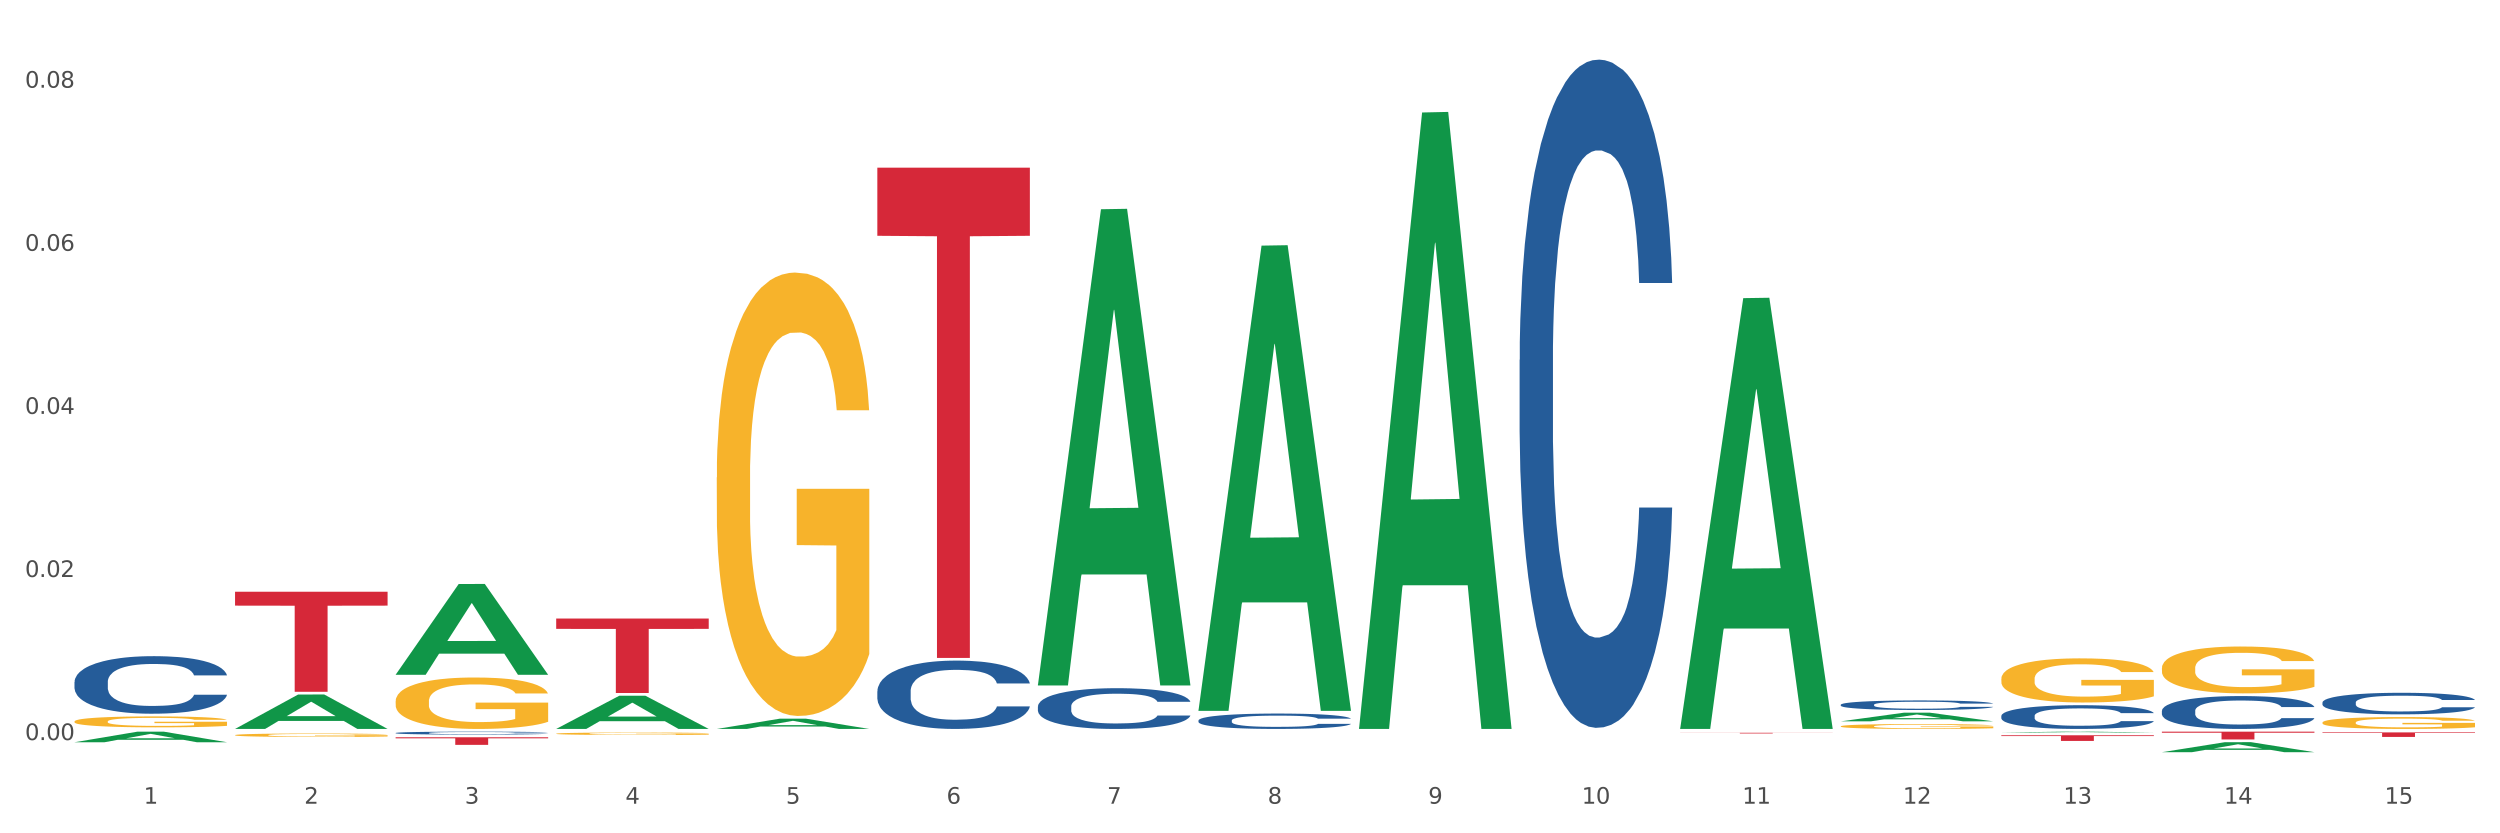
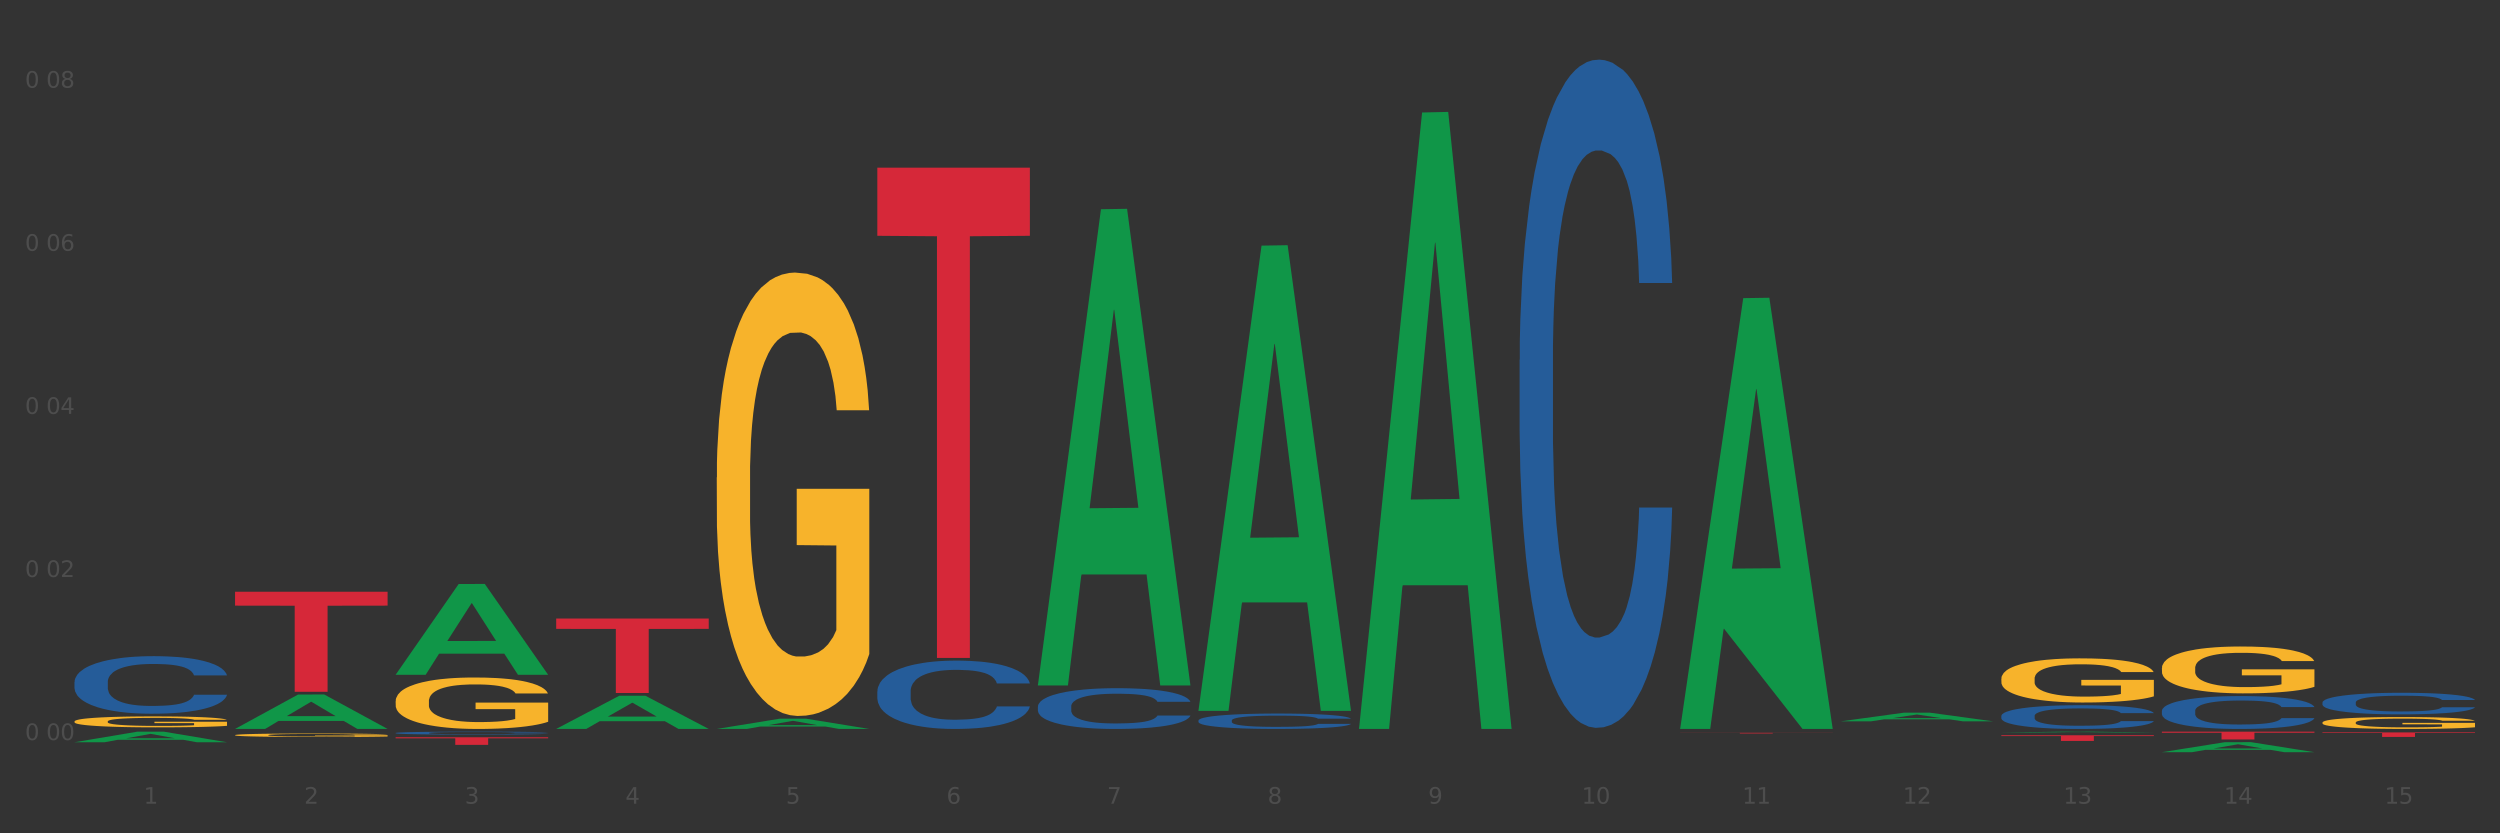
<svg xmlns="http://www.w3.org/2000/svg" xmlns:xlink="http://www.w3.org/1999/xlink" width="1080pt" height="360pt" viewBox="0 0 1080 360" version="1.1">
  <rect x="0" y="0" width="1080" height="360" fill="#333333" stroke="none" />
  <defs>
    <style type="text/css">*{stroke-linejoin: round; stroke-linecap: butt}</style>
  </defs>
  <g id="figure_1">
    <g id="patch_1">
-       <path d="M 0 360  L 1080 360  L 1080 0  L 0 0  z " style="fill: #ffffff; stroke: #ffffff; stroke-linejoin: miter" />
-     </g>
+       </g>
    <g id="axes_1">
      <g id="matplotlib.axis_1">
        <g id="xtick_1">
          <g id="text_1">
            <g style="fill: #4d4d4d" transform="translate(62.07 347.204) scale(0.096 -0.096)">
              <defs>
                <path id="DejaVuSans-31" d="M 794 531  L 1825 531  L 1825 4091  L 703 3866  L 703 4441  L 1819 4666  L 2450 4666  L 2450 531  L 3481 531  L 3481 0  L 794 0  L 794 531  z " transform="scale(0.016)" />
              </defs>
              <use xlink:href="#DejaVuSans-31" />
            </g>
          </g>
        </g>
        <g id="xtick_2">
          <g id="text_2">
            <g style="fill: #4d4d4d" transform="translate(131.436 347.204) scale(0.096 -0.096)">
              <defs>
                <path id="DejaVuSans-32" d="M 1228 531  L 3431 531  L 3431 0  L 469 0  L 469 531  Q 828 903 1448 1529  Q 2069 2156 2228 2338  Q 2531 2678 2651 2914  Q 2772 3150 2772 3378  Q 2772 3750 2511 3984  Q 2250 4219 1831 4219  Q 1534 4219 1204 4116  Q 875 4013 500 3803  L 500 4441  Q 881 4594 1212 4672  Q 1544 4750 1819 4750  Q 2544 4750 2975 4387  Q 3406 4025 3406 3419  Q 3406 3131 3298 2873  Q 3191 2616 2906 2266  Q 2828 2175 2409 1742  Q 1991 1309 1228 531  z " transform="scale(0.016)" />
              </defs>
              <use xlink:href="#DejaVuSans-32" />
            </g>
          </g>
        </g>
        <g id="xtick_3">
          <g id="text_3">
            <g style="fill: #4d4d4d" transform="translate(200.802 347.204) scale(0.096 -0.096)">
              <defs>
                <path id="DejaVuSans-33" d="M 2597 2516  Q 3050 2419 3304 2112  Q 3559 1806 3559 1356  Q 3559 666 3084 287  Q 2609 -91 1734 -91  Q 1441 -91 1130 -33  Q 819 25 488 141  L 488 750  Q 750 597 1062 519  Q 1375 441 1716 441  Q 2309 441 2620 675  Q 2931 909 2931 1356  Q 2931 1769 2642 2001  Q 2353 2234 1838 2234  L 1294 2234  L 1294 2753  L 1863 2753  Q 2328 2753 2575 2939  Q 2822 3125 2822 3475  Q 2822 3834 2567 4026  Q 2313 4219 1838 4219  Q 1578 4219 1281 4162  Q 984 4106 628 3988  L 628 4550  Q 988 4650 1302 4700  Q 1616 4750 1894 4750  Q 2613 4750 3031 4423  Q 3450 4097 3450 3541  Q 3450 3153 3228 2886  Q 3006 2619 2597 2516  z " transform="scale(0.016)" />
              </defs>
              <use xlink:href="#DejaVuSans-33" />
            </g>
          </g>
        </g>
        <g id="xtick_4">
          <g id="text_4">
            <g style="fill: #4d4d4d" transform="translate(270.169 347.204) scale(0.096 -0.096)">
              <defs>
                <path id="DejaVuSans-34" d="M 2419 4116  L 825 1625  L 2419 1625  L 2419 4116  z M 2253 4666  L 3047 4666  L 3047 1625  L 3713 1625  L 3713 1100  L 3047 1100  L 3047 0  L 2419 0  L 2419 1100  L 313 1100  L 313 1709  L 2253 4666  z " transform="scale(0.016)" />
              </defs>
              <use xlink:href="#DejaVuSans-34" />
            </g>
          </g>
        </g>
        <g id="xtick_5">
          <g id="text_5">
            <g style="fill: #4d4d4d" transform="translate(339.535 347.204) scale(0.096 -0.096)">
              <defs>
                <path id="DejaVuSans-35" d="M 691 4666  L 3169 4666  L 3169 4134  L 1269 4134  L 1269 2991  Q 1406 3038 1543 3061  Q 1681 3084 1819 3084  Q 2600 3084 3056 2656  Q 3513 2228 3513 1497  Q 3513 744 3044 326  Q 2575 -91 1722 -91  Q 1428 -91 1123 -41  Q 819 9 494 109  L 494 744  Q 775 591 1075 516  Q 1375 441 1709 441  Q 2250 441 2565 725  Q 2881 1009 2881 1497  Q 2881 1984 2565 2268  Q 2250 2553 1709 2553  Q 1456 2553 1204 2497  Q 953 2441 691 2322  L 691 4666  z " transform="scale(0.016)" />
              </defs>
              <use xlink:href="#DejaVuSans-35" />
            </g>
          </g>
        </g>
        <g id="xtick_6">
          <g id="text_6">
            <g style="fill: #4d4d4d" transform="translate(408.901 347.204) scale(0.096 -0.096)">
              <defs>
                <path id="DejaVuSans-36" d="M 2113 2584  Q 1688 2584 1439 2293  Q 1191 2003 1191 1497  Q 1191 994 1439 701  Q 1688 409 2113 409  Q 2538 409 2786 701  Q 3034 994 3034 1497  Q 3034 2003 2786 2293  Q 2538 2584 2113 2584  z M 3366 4563  L 3366 3988  Q 3128 4100 2886 4159  Q 2644 4219 2406 4219  Q 1781 4219 1451 3797  Q 1122 3375 1075 2522  Q 1259 2794 1537 2939  Q 1816 3084 2150 3084  Q 2853 3084 3261 2657  Q 3669 2231 3669 1497  Q 3669 778 3244 343  Q 2819 -91 2113 -91  Q 1303 -91 875 529  Q 447 1150 447 2328  Q 447 3434 972 4092  Q 1497 4750 2381 4750  Q 2619 4750 2861 4703  Q 3103 4656 3366 4563  z " transform="scale(0.016)" />
              </defs>
              <use xlink:href="#DejaVuSans-36" />
            </g>
          </g>
        </g>
        <g id="xtick_7">
          <g id="text_7">
            <g style="fill: #4d4d4d" transform="translate(478.267 347.204) scale(0.096 -0.096)">
              <defs>
                <path id="DejaVuSans-37" d="M 525 4666  L 3525 4666  L 3525 4397  L 1831 0  L 1172 0  L 2766 4134  L 525 4134  L 525 4666  z " transform="scale(0.016)" />
              </defs>
              <use xlink:href="#DejaVuSans-37" />
            </g>
          </g>
        </g>
        <g id="xtick_8">
          <g id="text_8">
            <g style="fill: #4d4d4d" transform="translate(547.634 347.204) scale(0.096 -0.096)">
              <defs>
                <path id="DejaVuSans-38" d="M 2034 2216  Q 1584 2216 1326 1975  Q 1069 1734 1069 1313  Q 1069 891 1326 650  Q 1584 409 2034 409  Q 2484 409 2743 651  Q 3003 894 3003 1313  Q 3003 1734 2745 1975  Q 2488 2216 2034 2216  z M 1403 2484  Q 997 2584 770 2862  Q 544 3141 544 3541  Q 544 4100 942 4425  Q 1341 4750 2034 4750  Q 2731 4750 3128 4425  Q 3525 4100 3525 3541  Q 3525 3141 3298 2862  Q 3072 2584 2669 2484  Q 3125 2378 3379 2068  Q 3634 1759 3634 1313  Q 3634 634 3220 271  Q 2806 -91 2034 -91  Q 1263 -91 848 271  Q 434 634 434 1313  Q 434 1759 690 2068  Q 947 2378 1403 2484  z M 1172 3481  Q 1172 3119 1398 2916  Q 1625 2713 2034 2713  Q 2441 2713 2670 2916  Q 2900 3119 2900 3481  Q 2900 3844 2670 4047  Q 2441 4250 2034 4250  Q 1625 4250 1398 4047  Q 1172 3844 1172 3481  z " transform="scale(0.016)" />
              </defs>
              <use xlink:href="#DejaVuSans-38" />
            </g>
          </g>
        </g>
        <g id="xtick_9">
          <g id="text_9">
            <g style="fill: #4d4d4d" transform="translate(617 347.204) scale(0.096 -0.096)">
              <defs>
                <path id="DejaVuSans-39" d="M 703 97  L 703 672  Q 941 559 1184 500  Q 1428 441 1663 441  Q 2288 441 2617 861  Q 2947 1281 2994 2138  Q 2813 1869 2534 1725  Q 2256 1581 1919 1581  Q 1219 1581 811 2004  Q 403 2428 403 3163  Q 403 3881 828 4315  Q 1253 4750 1959 4750  Q 2769 4750 3195 4129  Q 3622 3509 3622 2328  Q 3622 1225 3098 567  Q 2575 -91 1691 -91  Q 1453 -91 1209 -44  Q 966 3 703 97  z M 1959 2075  Q 2384 2075 2632 2365  Q 2881 2656 2881 3163  Q 2881 3666 2632 3958  Q 2384 4250 1959 4250  Q 1534 4250 1286 3958  Q 1038 3666 1038 3163  Q 1038 2656 1286 2365  Q 1534 2075 1959 2075  z " transform="scale(0.016)" />
              </defs>
              <use xlink:href="#DejaVuSans-39" />
            </g>
          </g>
        </g>
        <g id="xtick_10">
          <g id="text_10">
            <g style="fill: #4d4d4d" transform="translate(683.312 347.204) scale(0.096 -0.096)">
              <defs>
                <path id="DejaVuSans-30" d="M 2034 4250  Q 1547 4250 1301 3770  Q 1056 3291 1056 2328  Q 1056 1369 1301 889  Q 1547 409 2034 409  Q 2525 409 2770 889  Q 3016 1369 3016 2328  Q 3016 3291 2770 3770  Q 2525 4250 2034 4250  z M 2034 4750  Q 2819 4750 3233 4129  Q 3647 3509 3647 2328  Q 3647 1150 3233 529  Q 2819 -91 2034 -91  Q 1250 -91 836 529  Q 422 1150 422 2328  Q 422 3509 836 4129  Q 1250 4750 2034 4750  z " transform="scale(0.016)" />
              </defs>
              <use xlink:href="#DejaVuSans-31" />
              <use xlink:href="#DejaVuSans-30" transform="translate(63.623 0)" />
            </g>
          </g>
        </g>
        <g id="xtick_11">
          <g id="text_11">
            <g style="fill: #4d4d4d" transform="translate(752.678 347.204) scale(0.096 -0.096)">
              <use xlink:href="#DejaVuSans-31" />
              <use xlink:href="#DejaVuSans-31" transform="translate(63.623 0)" />
            </g>
          </g>
        </g>
        <g id="xtick_12">
          <g id="text_12">
            <g style="fill: #4d4d4d" transform="translate(822.044 347.204) scale(0.096 -0.096)">
              <use xlink:href="#DejaVuSans-31" />
              <use xlink:href="#DejaVuSans-32" transform="translate(63.623 0)" />
            </g>
          </g>
        </g>
        <g id="xtick_13">
          <g id="text_13">
            <g style="fill: #4d4d4d" transform="translate(891.411 347.204) scale(0.096 -0.096)">
              <use xlink:href="#DejaVuSans-31" />
              <use xlink:href="#DejaVuSans-33" transform="translate(63.623 0)" />
            </g>
          </g>
        </g>
        <g id="xtick_14">
          <g id="text_14">
            <g style="fill: #4d4d4d" transform="translate(960.777 347.204) scale(0.096 -0.096)">
              <use xlink:href="#DejaVuSans-31" />
              <use xlink:href="#DejaVuSans-34" transform="translate(63.623 0)" />
            </g>
          </g>
        </g>
        <g id="xtick_15">
          <g id="text_15">
            <g style="fill: #4d4d4d" transform="translate(1030.143 347.204) scale(0.096 -0.096)">
              <use xlink:href="#DejaVuSans-31" />
              <use xlink:href="#DejaVuSans-35" transform="translate(63.623 0)" />
            </g>
          </g>
        </g>
        <g id="xtick_16" />
        <g id="xtick_17" />
        <g id="xtick_18" />
        <g id="xtick_19" />
        <g id="xtick_20" />
        <g id="xtick_21" />
        <g id="xtick_22" />
        <g id="xtick_23" />
        <g id="xtick_24" />
        <g id="xtick_25" />
        <g id="xtick_26" />
        <g id="xtick_27" />
        <g id="xtick_28" />
        <g id="xtick_29" />
      </g>
      <g id="matplotlib.axis_2">
        <g id="ytick_1">
          <g id="text_16">
            <g style="fill: #4d4d4d" transform="translate(10.8 319.714) scale(0.096 -0.096)">
              <defs>
-                 <path id="DejaVuSans-2e" d="M 684 794  L 1344 794  L 1344 0  L 684 0  L 684 794  z " transform="scale(0.016)" />
-               </defs>
+                 </defs>
              <use xlink:href="#DejaVuSans-30" />
              <use xlink:href="#DejaVuSans-2e" transform="translate(63.623 0)" />
              <use xlink:href="#DejaVuSans-30" transform="translate(95.41 0)" />
              <use xlink:href="#DejaVuSans-30" transform="translate(159.033 0)" />
            </g>
          </g>
        </g>
        <g id="ytick_2">
          <g id="text_17">
            <g style="fill: #4d4d4d" transform="translate(10.8 249.258) scale(0.096 -0.096)">
              <use xlink:href="#DejaVuSans-30" />
              <use xlink:href="#DejaVuSans-2e" transform="translate(63.623 0)" />
              <use xlink:href="#DejaVuSans-30" transform="translate(95.41 0)" />
              <use xlink:href="#DejaVuSans-32" transform="translate(159.033 0)" />
            </g>
          </g>
        </g>
        <g id="ytick_3">
          <g id="text_18">
            <g style="fill: #4d4d4d" transform="translate(10.8 178.802) scale(0.096 -0.096)">
              <use xlink:href="#DejaVuSans-30" />
              <use xlink:href="#DejaVuSans-2e" transform="translate(63.623 0)" />
              <use xlink:href="#DejaVuSans-30" transform="translate(95.41 0)" />
              <use xlink:href="#DejaVuSans-34" transform="translate(159.033 0)" />
            </g>
          </g>
        </g>
        <g id="ytick_4">
          <g id="text_19">
            <g style="fill: #4d4d4d" transform="translate(10.8 108.346) scale(0.096 -0.096)">
              <use xlink:href="#DejaVuSans-30" />
              <use xlink:href="#DejaVuSans-2e" transform="translate(63.623 0)" />
              <use xlink:href="#DejaVuSans-30" transform="translate(95.41 0)" />
              <use xlink:href="#DejaVuSans-36" transform="translate(159.033 0)" />
            </g>
          </g>
        </g>
        <g id="ytick_5">
          <g id="text_20">
            <g style="fill: #4d4d4d" transform="translate(10.8 37.89) scale(0.096 -0.096)">
              <use xlink:href="#DejaVuSans-30" />
              <use xlink:href="#DejaVuSans-2e" transform="translate(63.623 0)" />
              <use xlink:href="#DejaVuSans-30" transform="translate(95.41 0)" />
              <use xlink:href="#DejaVuSans-38" transform="translate(159.033 0)" />
            </g>
          </g>
        </g>
        <g id="ytick_6" />
        <g id="ytick_7" />
        <g id="ytick_8" />
        <g id="ytick_9" />
      </g>
      <g id="PolyCollection_1">
        <path d="M 32.175 320.641  L 32.243 320.637  L 59.417 316.071  L 70.695 316.067  L 98.073 320.65  L 85.029 320.65  L 79.119 319.583  L 51.061 319.583  L 50.857 319.6  L 45.151 320.65  L 32.175 320.65  L 32.175 320.641  L 54.594 318.946  L 75.586 318.942  L 65.192 317.044  L 65.056 317.035  L 64.92 317.048  L 54.526 318.942  L 54.594 318.946  L 32.175 320.641  z " clip-path="url(#p2395d7b041)" style="fill: #109648" />
        <path d="M 170.907 302.951  L 170.985 302.93  L 170.985 302.2  L 171.141 301.57  L 171.919 300.048  L 173.086 298.789  L 173.942 298.12  L 174.798 297.572  L 175.809 297.024  L 177.054 296.455  L 179.31 295.623  L 180.71 295.197  L 182.422 294.75  L 185.534 294.101  L 187.79 293.735  L 190.124 293.431  L 193.937 293.066  L 196.426 292.903  L 199.072 292.781  L 202.261 292.7  L 204.673 292.68  L 209.964 292.741  L 214.476 292.923  L 216.655 293.066  L 219.456 293.309  L 220.934 293.471  L 223.346 293.796  L 225.835 294.223  L 227.547 294.588  L 230.114 295.278  L 232.059 295.968  L 233.849 296.821  L 234.783 297.409  L 235.483 297.957  L 236.105 298.587  L 236.728 299.581  L 222.723 299.581  L 222.179 298.871  L 221.323 298.201  L 220.078 297.551  L 218.989 297.145  L 217.122 296.638  L 215.41 296.313  L 213.62 296.07  L 211.442 295.867  L 209.73 295.765  L 207.319 295.684  L 202.573 295.704  L 199.383 295.867  L 197.204 296.07  L 195.804 296.252  L 194.559 296.455  L 193.159 296.739  L 191.525 297.166  L 190.358 297.551  L 189.191 298.038  L 188.257 298.526  L 187.401 299.094  L 186.701 299.703  L 186.157 300.332  L 185.69 301.103  L 185.301 302.382  L 185.301 305.163  L 185.456 305.792  L 185.845 306.624  L 186.312 307.254  L 187.09 308.005  L 187.79 308.512  L 189.113 309.243  L 190.591 309.852  L 191.758 310.237  L 192.925 310.562  L 194.948 311.009  L 197.204 311.374  L 199.149 311.597  L 201.795 311.8  L 203.584 311.882  L 205.14 311.922  L 208.952 311.922  L 211.675 311.861  L 214.71 311.719  L 217.044 311.536  L 218.989 311.313  L 221.167 310.948  L 222.568 310.603  L 222.568 306.361  L 205.451 306.34  L 205.451 303.519  L 236.805 303.519  L 236.805 311.8  L 235.483 312.227  L 234.004 312.612  L 232.448 312.957  L 230.114 313.384  L 227.314 313.789  L 224.824 314.074  L 222.179 314.317  L 219.067 314.541  L 215.021 314.743  L 212.531 314.825  L 209.419 314.886  L 205.763 314.906  L 202.573 314.865  L 199.461 314.764  L 196.193 314.581  L 193.003 314.317  L 190.591 314.053  L 188.179 313.729  L 185.612 313.302  L 183.589 312.896  L 182.033 312.531  L 180.321 312.064  L 178.454 311.455  L 177.054 310.907  L 175.809 310.339  L 174.486 309.608  L 173.553 308.979  L 172.619 308.187  L 172.074 307.599  L 171.452 306.685  L 170.985 305.407  L 170.907 302.951  z " clip-path="url(#p2395d7b041)" style="fill: #f7b32b" />
        <path d="M 101.541 317.568  L 101.619 317.566  L 101.619 317.517  L 101.775 317.475  L 102.553 317.373  L 103.72 317.288  L 104.575 317.243  L 105.431 317.206  L 106.443 317.169  L 107.688 317.131  L 109.944 317.075  L 111.344 317.046  L 113.056 317.016  L 116.168 316.973  L 118.424 316.948  L 120.758 316.928  L 124.57 316.903  L 127.06 316.892  L 129.705 316.884  L 132.895 316.878  L 135.307 316.877  L 140.598 316.881  L 145.11 316.894  L 147.289 316.903  L 150.089 316.919  L 151.568 316.93  L 153.979 316.952  L 156.469 316.981  L 158.181 317.005  L 160.748 317.052  L 162.693 317.098  L 164.483 317.156  L 165.416 317.195  L 166.117 317.232  L 166.739 317.274  L 167.361 317.341  L 153.357 317.341  L 152.812 317.293  L 151.957 317.248  L 150.712 317.205  L 149.623 317.177  L 147.755 317.143  L 146.044 317.121  L 144.254 317.105  L 142.076 317.091  L 140.364 317.085  L 137.952 317.079  L 133.206 317.08  L 130.017 317.091  L 127.838 317.105  L 126.438 317.117  L 125.193 317.131  L 123.792 317.15  L 122.159 317.179  L 120.992 317.205  L 119.825 317.237  L 118.891 317.27  L 118.035 317.308  L 117.335 317.349  L 116.79 317.392  L 116.324 317.444  L 115.935 317.53  L 115.935 317.716  L 116.09 317.759  L 116.479 317.815  L 116.946 317.857  L 117.724 317.908  L 118.424 317.942  L 119.747 317.991  L 121.225 318.032  L 122.392 318.058  L 123.559 318.08  L 125.582 318.11  L 127.838 318.134  L 129.783 318.149  L 132.428 318.163  L 134.218 318.168  L 135.774 318.171  L 139.586 318.171  L 142.309 318.167  L 145.343 318.157  L 147.678 318.145  L 149.623 318.13  L 151.801 318.105  L 153.201 318.082  L 153.201 317.797  L 136.085 317.796  L 136.085 317.606  L 167.439 317.606  L 167.439 318.163  L 166.117 318.191  L 164.638 318.217  L 163.082 318.241  L 160.748 318.269  L 157.947 318.297  L 155.458 318.316  L 152.812 318.332  L 149.7 318.347  L 145.655 318.361  L 143.165 318.366  L 140.053 318.37  L 136.396 318.372  L 133.206 318.369  L 130.094 318.362  L 126.827 318.35  L 123.637 318.332  L 121.225 318.314  L 118.813 318.292  L 116.246 318.264  L 114.223 318.236  L 112.667 318.212  L 110.955 318.181  L 109.088 318.14  L 107.688 318.103  L 106.443 318.065  L 105.12 318.015  L 104.186 317.973  L 103.253 317.92  L 102.708 317.88  L 102.086 317.819  L 101.619 317.733  L 101.541 317.568  z " clip-path="url(#p2395d7b041)" style="fill: #f7b32b" />
        <path d="M 32.175 311.676  L 32.253 311.672  L 32.253 311.516  L 32.408 311.382  L 33.186 311.058  L 34.353 310.79  L 35.209 310.647  L 36.065 310.531  L 37.076 310.414  L 38.321 310.293  L 40.578 310.116  L 41.978 310.025  L 43.69 309.93  L 46.802 309.791  L 49.058 309.714  L 51.392 309.649  L 55.204 309.571  L 57.694 309.536  L 60.339 309.51  L 63.529 309.493  L 65.941 309.489  L 71.231 309.502  L 75.744 309.541  L 77.922 309.571  L 80.723 309.623  L 82.201 309.657  L 84.613 309.727  L 87.103 309.817  L 88.815 309.895  L 91.382 310.042  L 93.327 310.189  L 95.116 310.371  L 96.05 310.496  L 96.75 310.613  L 97.373 310.747  L 97.995 310.959  L 83.991 310.959  L 83.446 310.807  L 82.59 310.665  L 81.346 310.526  L 80.256 310.44  L 78.389 310.332  L 76.677 310.263  L 74.888 310.211  L 72.71 310.168  L 70.998 310.146  L 68.586 310.129  L 63.84 310.133  L 60.65 310.168  L 58.472 310.211  L 57.071 310.25  L 55.827 310.293  L 54.426 310.353  L 52.792 310.444  L 51.625 310.526  L 50.458 310.63  L 49.525 310.734  L 48.669 310.855  L 47.969 310.985  L 47.424 311.119  L 46.957 311.283  L 46.568 311.555  L 46.568 312.148  L 46.724 312.282  L 47.113 312.459  L 47.58 312.593  L 48.358 312.753  L 49.058 312.861  L 50.381 313.017  L 51.859 313.146  L 53.026 313.229  L 54.193 313.298  L 56.216 313.393  L 58.472 313.471  L 60.417 313.518  L 63.062 313.562  L 64.852 313.579  L 66.408 313.587  L 70.22 313.587  L 72.943 313.575  L 75.977 313.544  L 78.311 313.505  L 80.256 313.458  L 82.435 313.38  L 83.835 313.306  L 83.835 312.403  L 66.719 312.399  L 66.719 311.798  L 98.073 311.798  L 98.073 313.562  L 96.75 313.652  L 95.272 313.735  L 93.716 313.808  L 91.382 313.899  L 88.581 313.985  L 86.091 314.046  L 83.446 314.098  L 80.334 314.145  L 76.288 314.188  L 73.799 314.206  L 70.687 314.219  L 67.03 314.223  L 63.84 314.214  L 60.728 314.193  L 57.461 314.154  L 54.271 314.098  L 51.859 314.041  L 49.447 313.972  L 46.879 313.882  L 44.857 313.795  L 43.301 313.717  L 41.589 313.618  L 39.722 313.488  L 38.321 313.371  L 37.076 313.25  L 35.754 313.095  L 34.82 312.961  L 33.887 312.792  L 33.342 312.667  L 32.72 312.472  L 32.253 312.2  L 32.175 311.676  z " clip-path="url(#p2395d7b041)" style="fill: #f7b32b" />
        <path d="M 309.64 206.262  L 309.718 206.087  L 309.718 199.789  L 309.873 194.366  L 310.651 181.245  L 311.818 170.399  L 312.674 164.626  L 313.53 159.902  L 314.541 155.179  L 315.786 150.281  L 318.042 143.108  L 319.443 139.434  L 321.155 135.585  L 324.267 129.987  L 326.523 126.838  L 328.857 124.214  L 332.669 121.065  L 335.159 119.666  L 337.804 118.616  L 340.994 117.916  L 343.406 117.741  L 348.696 118.266  L 353.209 119.84  L 355.387 121.065  L 358.188 123.164  L 359.666 124.564  L 362.078 127.363  L 364.568 131.037  L 366.279 134.186  L 368.847 140.134  L 370.792 146.082  L 372.581 153.429  L 373.515 158.503  L 374.215 163.226  L 374.838 168.649  L 375.46 177.222  L 361.456 177.222  L 360.911 171.099  L 360.055 165.326  L 358.81 159.727  L 357.721 156.229  L 355.854 151.855  L 354.142 149.056  L 352.353 146.957  L 350.174 145.207  L 348.463 144.332  L 346.051 143.633  L 341.305 143.808  L 338.115 145.207  L 335.937 146.957  L 334.536 148.531  L 333.292 150.281  L 331.891 152.73  L 330.257 156.404  L 329.09 159.727  L 327.923 163.926  L 326.99 168.125  L 326.134 173.023  L 325.434 178.271  L 324.889 183.695  L 324.422 190.342  L 324.033 201.364  L 324.033 225.331  L 324.189 230.754  L 324.578 237.927  L 325.045 243.35  L 325.823 249.823  L 326.523 254.196  L 327.845 260.494  L 329.324 265.743  L 330.491 269.067  L 331.658 271.866  L 333.681 275.714  L 335.937 278.863  L 337.882 280.788  L 340.527 282.537  L 342.317 283.237  L 343.873 283.587  L 347.685 283.587  L 350.408 283.062  L 353.442 281.837  L 355.776 280.263  L 357.721 278.339  L 359.9 275.19  L 361.3 272.216  L 361.3 235.653  L 344.184 235.478  L 344.184 211.161  L 375.538 211.161  L 375.538 282.537  L 374.215 286.211  L 372.737 289.535  L 371.181 292.509  L 368.847 296.183  L 366.046 299.682  L 363.556 302.131  L 360.911 304.23  L 357.799 306.154  L 353.753 307.904  L 351.264 308.604  L 348.152 309.128  L 344.495 309.303  L 341.305 308.954  L 338.193 308.079  L 334.925 306.504  L 331.736 304.23  L 329.324 301.956  L 326.912 299.157  L 324.344 295.483  L 322.322 291.984  L 320.766 288.835  L 319.054 284.811  L 317.187 279.563  L 315.786 274.84  L 314.541 269.941  L 313.219 263.643  L 312.285 258.22  L 311.352 251.397  L 310.807 246.324  L 310.184 238.452  L 309.718 227.43  L 309.64 206.262  z " clip-path="url(#p2395d7b041)" style="fill: #f7b32b" />
-         <path d="M 795.203 313.765  L 795.281 313.763  L 795.281 313.693  L 795.437 313.633  L 796.215 313.488  L 797.382 313.368  L 798.238 313.304  L 799.094 313.251  L 800.105 313.199  L 801.35 313.145  L 803.606 313.065  L 805.006 313.025  L 806.718 312.982  L 809.83 312.92  L 812.086 312.885  L 814.42 312.856  L 818.233 312.821  L 820.722 312.806  L 823.368 312.794  L 826.557 312.786  L 828.969 312.784  L 834.26 312.79  L 838.772 312.808  L 840.951 312.821  L 843.752 312.844  L 845.23 312.86  L 847.642 312.891  L 850.131 312.932  L 851.843 312.966  L 854.41 313.032  L 856.355 313.098  L 858.145 313.18  L 859.078 313.236  L 859.779 313.288  L 860.401 313.348  L 861.024 313.443  L 847.019 313.443  L 846.475 313.375  L 845.619 313.311  L 844.374 313.249  L 843.285 313.211  L 841.418 313.162  L 839.706 313.131  L 837.916 313.108  L 835.738 313.089  L 834.026 313.079  L 831.615 313.071  L 826.869 313.073  L 823.679 313.089  L 821.5 313.108  L 820.1 313.125  L 818.855 313.145  L 817.455 313.172  L 815.821 313.213  L 814.654 313.249  L 813.487 313.296  L 812.553 313.342  L 811.697 313.397  L 810.997 313.455  L 810.453 313.515  L 809.986 313.588  L 809.597 313.71  L 809.597 313.976  L 809.752 314.036  L 810.141 314.115  L 810.608 314.175  L 811.386 314.247  L 812.086 314.296  L 813.409 314.365  L 814.887 314.423  L 816.054 314.46  L 817.221 314.491  L 819.244 314.534  L 821.5 314.569  L 823.445 314.59  L 826.091 314.609  L 827.88 314.617  L 829.436 314.621  L 833.248 314.621  L 835.971 314.615  L 839.006 314.602  L 841.34 314.584  L 843.285 314.563  L 845.463 314.528  L 846.864 314.495  L 846.864 314.09  L 829.747 314.088  L 829.747 313.819  L 861.101 313.819  L 861.101 314.609  L 859.779 314.65  L 858.3 314.687  L 856.744 314.72  L 854.41 314.761  L 851.61 314.799  L 849.12 314.826  L 846.475 314.85  L 843.363 314.871  L 839.317 314.89  L 836.827 314.898  L 833.715 314.904  L 830.059 314.906  L 826.869 314.902  L 823.757 314.892  L 820.489 314.875  L 817.299 314.85  L 814.887 314.824  L 812.475 314.793  L 809.908 314.753  L 807.885 314.714  L 806.329 314.679  L 804.617 314.635  L 802.75 314.577  L 801.35 314.524  L 800.105 314.47  L 798.782 314.4  L 797.849 314.34  L 796.915 314.265  L 796.37 314.208  L 795.748 314.121  L 795.281 313.999  L 795.203 313.765  z " clip-path="url(#p2395d7b041)" style="fill: #f7b32b" />
-         <path d="M 240.274 316.949  L 240.351 316.948  L 240.351 316.913  L 240.507 316.883  L 241.285 316.81  L 242.452 316.75  L 243.308 316.718  L 244.164 316.691  L 245.175 316.665  L 246.42 316.638  L 248.676 316.598  L 250.077 316.578  L 251.788 316.556  L 254.9 316.525  L 257.157 316.508  L 259.491 316.493  L 263.303 316.475  L 265.793 316.468  L 268.438 316.462  L 271.628 316.458  L 274.04 316.457  L 279.33 316.46  L 283.843 316.469  L 286.021 316.475  L 288.822 316.487  L 290.3 316.495  L 292.712 316.51  L 295.202 316.531  L 296.913 316.548  L 299.481 316.581  L 301.426 316.615  L 303.215 316.655  L 304.149 316.684  L 304.849 316.71  L 305.471 316.74  L 306.094 316.788  L 292.089 316.788  L 291.545 316.754  L 290.689 316.721  L 289.444 316.69  L 288.355 316.671  L 286.488 316.647  L 284.776 316.631  L 282.987 316.619  L 280.808 316.61  L 279.097 316.605  L 276.685 316.601  L 271.939 316.602  L 268.749 316.61  L 266.571 316.619  L 265.17 316.628  L 263.925 316.638  L 262.525 316.651  L 260.891 316.672  L 259.724 316.69  L 258.557 316.714  L 257.623 316.737  L 256.768 316.764  L 256.067 316.793  L 255.523 316.824  L 255.056 316.861  L 254.667 316.922  L 254.667 317.055  L 254.823 317.085  L 255.212 317.125  L 255.678 317.155  L 256.456 317.191  L 257.157 317.216  L 258.479 317.251  L 259.957 317.28  L 261.124 317.298  L 262.291 317.314  L 264.314 317.335  L 266.571 317.353  L 268.516 317.363  L 271.161 317.373  L 272.95 317.377  L 274.506 317.379  L 278.319 317.379  L 281.042 317.376  L 284.076 317.369  L 286.41 317.36  L 288.355 317.35  L 290.533 317.332  L 291.934 317.316  L 291.934 317.112  L 274.818 317.111  L 274.818 316.976  L 306.172 316.976  L 306.172 317.373  L 304.849 317.393  L 303.371 317.412  L 301.815 317.429  L 299.481 317.449  L 296.68 317.468  L 294.19 317.482  L 291.545 317.494  L 288.433 317.504  L 284.387 317.514  L 281.897 317.518  L 278.785 317.521  L 275.129 317.522  L 271.939 317.52  L 268.827 317.515  L 265.559 317.506  L 262.369 317.494  L 259.957 317.481  L 257.546 317.465  L 254.978 317.445  L 252.955 317.426  L 251.399 317.408  L 249.688 317.386  L 247.82 317.357  L 246.42 317.33  L 245.175 317.303  L 243.853 317.268  L 242.919 317.238  L 241.985 317.2  L 241.441 317.172  L 240.818 317.128  L 240.351 317.067  L 240.274 316.949  z " clip-path="url(#p2395d7b041)" style="fill: #f7b32b" />
        <path d="M 795.203 311.616  L 795.271 311.613  L 822.446 307.886  L 833.723 307.882  L 861.101 311.623  L 848.058 311.623  L 842.147 310.752  L 814.09 310.752  L 813.886 310.766  L 808.179 311.623  L 795.203 311.623  L 795.203 311.616  L 817.622 310.232  L 838.615 310.229  L 828.22 308.68  L 828.084 308.673  L 827.949 308.683  L 817.554 310.229  L 817.622 310.232  L 795.203 311.616  z " clip-path="url(#p2395d7b041)" style="fill: #109648" />
-         <path d="M 725.837 314.556  L 725.905 314.381  L 753.08 128.799  L 764.357 128.624  L 791.735 314.906  L 778.691 314.906  L 772.781 271.527  L 744.723 271.527  L 744.52 272.227  L 738.813 314.906  L 725.837 314.906  L 725.837 314.556  L 748.256 245.64  L 769.248 245.465  L 758.854 168.329  L 758.718 167.979  L 758.582 168.504  L 748.188 245.465  L 748.256 245.64  L 725.837 314.556  z " clip-path="url(#p2395d7b041)" style="fill: #109648" />
+         <path d="M 725.837 314.556  L 725.905 314.381  L 753.08 128.799  L 764.357 128.624  L 791.735 314.906  L 778.691 314.906  L 744.723 271.527  L 744.52 272.227  L 738.813 314.906  L 725.837 314.906  L 725.837 314.556  L 748.256 245.64  L 769.248 245.465  L 758.854 168.329  L 758.718 167.979  L 758.582 168.504  L 748.188 245.465  L 748.256 245.64  L 725.837 314.556  z " clip-path="url(#p2395d7b041)" style="fill: #109648" />
        <path d="M 587.105 314.405  L 587.173 314.155  L 614.347 48.595  L 625.624 48.344  L 653.003 314.906  L 639.959 314.906  L 634.049 252.833  L 605.991 252.833  L 605.787 253.835  L 600.081 314.906  L 587.105 314.906  L 587.105 314.405  L 609.524 215.79  L 630.516 215.54  L 620.122 105.161  L 619.986 104.66  L 619.85 105.411  L 609.456 215.54  L 609.524 215.79  L 587.105 314.405  z " clip-path="url(#p2395d7b041)" style="fill: #109648" />
        <path d="M 517.739 306.714  L 517.806 306.525  L 544.981 106.112  L 556.258 105.923  L 583.636 307.092  L 570.593 307.092  L 564.682 260.247  L 536.625 260.247  L 536.421 261.003  L 530.714 307.092  L 517.739 307.092  L 517.739 306.714  L 540.157 232.291  L 561.15 232.102  L 550.755 148.802  L 550.62 148.424  L 550.484 148.99  L 540.089 232.102  L 540.157 232.291  L 517.739 306.714  z " clip-path="url(#p2395d7b041)" style="fill: #109648" />
        <path d="M 448.372 295.748  L 448.44 295.555  L 475.615 90.395  L 486.892 90.202  L 514.27 296.135  L 501.227 296.135  L 495.316 248.181  L 467.259 248.181  L 467.055 248.954  L 461.348 296.135  L 448.372 296.135  L 448.372 295.748  L 470.791 219.563  L 491.783 219.369  L 481.389 134.095  L 481.253 133.709  L 481.117 134.289  L 470.723 219.369  L 470.791 219.563  L 448.372 295.748  z " clip-path="url(#p2395d7b041)" style="fill: #109648" />
        <path d="M 309.64 314.898  L 309.708 314.893  L 336.882 310.469  L 348.16 310.465  L 375.538 314.906  L 362.494 314.906  L 356.584 313.872  L 328.526 313.872  L 328.322 313.888  L 322.616 314.906  L 309.64 314.906  L 309.64 314.898  L 332.059 313.254  L 353.051 313.25  L 342.657 311.411  L 342.521 311.403  L 342.385 311.415  L 331.991 313.25  L 332.059 313.254  L 309.64 314.898  z " clip-path="url(#p2395d7b041)" style="fill: #109648" />
        <path d="M 240.274 314.879  L 240.342 314.865  L 267.516 300.564  L 278.793 300.551  L 306.172 314.906  L 293.128 314.906  L 287.217 311.563  L 259.16 311.563  L 258.956 311.617  L 253.249 314.906  L 240.274 314.906  L 240.274 314.879  L 262.693 309.568  L 283.685 309.555  L 273.291 303.611  L 273.155 303.584  L 273.019 303.624  L 262.625 309.555  L 262.693 309.568  L 240.274 314.879  z " clip-path="url(#p2395d7b041)" style="fill: #109648" />
        <path d="M 170.907 291.445  L 170.975 291.408  L 198.15 252.296  L 209.427 252.259  L 236.805 291.519  L 223.762 291.519  L 217.851 282.376  L 189.794 282.376  L 189.59 282.524  L 183.883 291.519  L 170.907 291.519  L 170.907 291.445  L 193.326 276.921  L 214.319 276.884  L 203.924 260.627  L 203.788 260.553  L 203.653 260.664  L 193.258 276.884  L 193.326 276.921  L 170.907 291.445  z " clip-path="url(#p2395d7b041)" style="fill: #109648" />
        <path d="M 101.541 314.878  L 101.609 314.864  L 128.784 300.032  L 140.061 300.018  L 167.439 314.906  L 154.395 314.906  L 148.485 311.439  L 120.427 311.439  L 120.224 311.495  L 114.517 314.906  L 101.541 314.906  L 101.541 314.878  L 123.96 309.37  L 144.952 309.356  L 134.558 303.191  L 134.422 303.163  L 134.286 303.205  L 123.892 309.356  L 123.96 309.37  L 101.541 314.878  z " clip-path="url(#p2395d7b041)" style="fill: #109648" />
        <path d="M 864.57 316.473  L 864.638 316.473  L 891.812 316.067  L 903.089 316.067  L 930.468 316.474  L 917.424 316.474  L 911.513 316.379  L 883.456 316.379  L 883.252 316.381  L 877.545 316.474  L 864.57 316.474  L 864.57 316.473  L 886.989 316.323  L 907.981 316.322  L 897.587 316.154  L 897.451 316.153  L 897.315 316.154  L 886.921 316.322  L 886.989 316.323  L 864.57 316.473  z " clip-path="url(#p2395d7b041)" style="fill: #109648" />
        <path d="M 933.936 324.941  L 934.004 324.937  L 961.178 320.619  L 972.456 320.615  L 999.834 324.95  L 986.79 324.95  L 980.88 323.94  L 952.822 323.94  L 952.618 323.956  L 946.912 324.95  L 933.936 324.95  L 933.936 324.941  L 956.355 323.338  L 977.347 323.334  L 966.953 321.539  L 966.817 321.531  L 966.681 321.543  L 956.287 323.334  L 956.355 323.338  L 933.936 324.941  z " clip-path="url(#p2395d7b041)" style="fill: #109648" />
        <path d="M 864.57 293.225  L 864.647 293.207  L 864.647 292.58  L 864.803 292.04  L 865.581 290.734  L 866.748 289.654  L 867.604 289.079  L 868.46 288.609  L 869.471 288.139  L 870.716 287.651  L 872.972 286.937  L 874.373 286.571  L 876.084 286.188  L 879.196 285.63  L 881.453 285.317  L 883.787 285.055  L 887.599 284.742  L 890.089 284.602  L 892.734 284.498  L 895.924 284.428  L 898.336 284.411  L 903.626 284.463  L 908.139 284.62  L 910.317 284.742  L 913.118 284.951  L 914.596 285.09  L 917.008 285.369  L 919.498 285.735  L 921.209 286.048  L 923.777 286.64  L 925.722 287.233  L 927.511 287.964  L 928.445 288.469  L 929.145 288.94  L 929.767 289.48  L 930.39 290.333  L 916.385 290.333  L 915.841 289.724  L 914.985 289.149  L 913.74 288.591  L 912.651 288.243  L 910.784 287.808  L 909.072 287.529  L 907.283 287.32  L 905.104 287.146  L 903.393 287.059  L 900.981 286.989  L 896.235 287.006  L 893.045 287.146  L 890.867 287.32  L 889.466 287.477  L 888.221 287.651  L 886.821 287.895  L 885.187 288.26  L 884.02 288.591  L 882.853 289.009  L 881.919 289.428  L 881.064 289.915  L 880.363 290.438  L 879.819 290.978  L 879.352 291.64  L 878.963 292.737  L 878.963 295.124  L 879.119 295.664  L 879.508 296.378  L 879.974 296.918  L 880.752 297.562  L 881.453 297.998  L 882.775 298.625  L 884.253 299.147  L 885.42 299.478  L 886.587 299.757  L 888.61 300.14  L 890.867 300.454  L 892.812 300.645  L 895.457 300.82  L 897.246 300.889  L 898.802 300.924  L 902.615 300.924  L 905.338 300.872  L 908.372 300.75  L 910.706 300.593  L 912.651 300.402  L 914.829 300.088  L 916.23 299.792  L 916.23 296.151  L 899.114 296.134  L 899.114 293.713  L 930.468 293.713  L 930.468 300.82  L 929.145 301.185  L 927.667 301.516  L 926.111 301.812  L 923.777 302.178  L 920.976 302.527  L 918.486 302.771  L 915.841 302.98  L 912.729 303.171  L 908.683 303.345  L 906.193 303.415  L 903.081 303.467  L 899.425 303.485  L 896.235 303.45  L 893.123 303.363  L 889.855 303.206  L 886.665 302.98  L 884.253 302.753  L 881.842 302.474  L 879.274 302.109  L 877.251 301.76  L 875.695 301.447  L 873.984 301.046  L 872.116 300.523  L 870.716 300.053  L 869.471 299.565  L 868.149 298.938  L 867.215 298.398  L 866.281 297.719  L 865.737 297.214  L 865.114 296.43  L 864.647 295.333  L 864.57 293.225  z " clip-path="url(#p2395d7b041)" style="fill: #f7b32b" />
        <path d="M 933.936 288.645  L 934.014 288.626  L 934.014 287.961  L 934.169 287.387  L 934.947 286  L 936.114 284.854  L 936.97 284.243  L 937.826 283.744  L 938.837 283.245  L 940.082 282.727  L 942.338 281.969  L 943.739 281.58  L 945.45 281.174  L 948.563 280.582  L 950.819 280.249  L 953.153 279.972  L 956.965 279.639  L 959.455 279.491  L 962.1 279.38  L 965.29 279.306  L 967.702 279.287  L 972.992 279.343  L 977.505 279.509  L 979.683 279.639  L 982.484 279.861  L 983.962 280.008  L 986.374 280.304  L 988.864 280.693  L 990.575 281.026  L 993.143 281.654  L 995.088 282.283  L 996.877 283.06  L 997.811 283.596  L 998.511 284.096  L 999.134 284.669  L 999.756 285.575  L 985.752 285.575  L 985.207 284.928  L 984.351 284.317  L 983.106 283.726  L 982.017 283.356  L 980.15 282.893  L 978.438 282.598  L 976.649 282.376  L 974.47 282.191  L 972.759 282.098  L 970.347 282.024  L 965.601 282.043  L 962.411 282.191  L 960.233 282.376  L 958.832 282.542  L 957.588 282.727  L 956.187 282.986  L 954.553 283.374  L 953.386 283.726  L 952.219 284.169  L 951.286 284.613  L 950.43 285.131  L 949.73 285.686  L 949.185 286.259  L 948.718 286.962  L 948.329 288.127  L 948.329 290.661  L 948.485 291.234  L 948.874 291.992  L 949.341 292.565  L 950.119 293.25  L 950.819 293.712  L 952.141 294.378  L 953.62 294.933  L 954.787 295.284  L 955.954 295.58  L 957.977 295.987  L 960.233 296.32  L 962.178 296.523  L 964.823 296.708  L 966.613 296.782  L 968.169 296.819  L 971.981 296.819  L 974.704 296.763  L 977.738 296.634  L 980.072 296.468  L 982.017 296.264  L 984.196 295.931  L 985.596 295.617  L 985.596 291.752  L 968.48 291.733  L 968.48 289.163  L 999.834 289.163  L 999.834 296.708  L 998.511 297.096  L 997.033 297.448  L 995.477 297.762  L 993.143 298.15  L 990.342 298.52  L 987.852 298.779  L 985.207 299.001  L 982.095 299.205  L 978.049 299.39  L 975.56 299.463  L 972.448 299.519  L 968.791 299.537  L 965.601 299.5  L 962.489 299.408  L 959.221 299.242  L 956.032 299.001  L 953.62 298.761  L 951.208 298.465  L 948.64 298.076  L 946.618 297.707  L 945.061 297.374  L 943.35 296.948  L 941.483 296.394  L 940.082 295.894  L 938.837 295.376  L 937.515 294.711  L 936.581 294.137  L 935.648 293.416  L 935.103 292.88  L 934.48 292.048  L 934.014 290.883  L 933.936 288.645  z " clip-path="url(#p2395d7b041)" style="fill: #f7b32b" />
        <path d="M 1003.302 312.14  L 1003.38 312.135  L 1003.38 311.966  L 1003.535 311.821  L 1004.314 311.468  L 1005.481 311.177  L 1006.336 311.022  L 1007.192 310.895  L 1008.204 310.769  L 1009.448 310.637  L 1011.705 310.445  L 1013.105 310.346  L 1014.817 310.243  L 1017.929 310.092  L 1020.185 310.008  L 1022.519 309.937  L 1026.331 309.853  L 1028.821 309.815  L 1031.466 309.787  L 1034.656 309.768  L 1037.068 309.764  L 1042.358 309.778  L 1046.871 309.82  L 1049.049 309.853  L 1051.85 309.909  L 1053.328 309.947  L 1055.74 310.022  L 1058.23 310.121  L 1059.942 310.205  L 1062.509 310.365  L 1064.454 310.524  L 1066.244 310.722  L 1067.177 310.858  L 1067.877 310.985  L 1068.5 311.13  L 1069.122 311.36  L 1055.118 311.36  L 1054.573 311.196  L 1053.717 311.041  L 1052.473 310.891  L 1051.383 310.797  L 1049.516 310.679  L 1047.805 310.604  L 1046.015 310.548  L 1043.837 310.501  L 1042.125 310.477  L 1039.713 310.459  L 1034.967 310.463  L 1031.777 310.501  L 1029.599 310.548  L 1028.199 310.59  L 1026.954 310.637  L 1025.553 310.703  L 1023.919 310.801  L 1022.752 310.891  L 1021.585 311.003  L 1020.652 311.116  L 1019.796 311.248  L 1019.096 311.388  L 1018.551 311.534  L 1018.084 311.713  L 1017.695 312.008  L 1017.695 312.652  L 1017.851 312.797  L 1018.24 312.99  L 1018.707 313.135  L 1019.485 313.309  L 1020.185 313.427  L 1021.508 313.596  L 1022.986 313.737  L 1024.153 313.826  L 1025.32 313.901  L 1027.343 314.004  L 1029.599 314.089  L 1031.544 314.14  L 1034.189 314.187  L 1035.979 314.206  L 1037.535 314.216  L 1041.347 314.216  L 1044.07 314.201  L 1047.104 314.169  L 1049.438 314.126  L 1051.383 314.075  L 1053.562 313.99  L 1054.962 313.91  L 1054.962 312.929  L 1037.846 312.924  L 1037.846 312.271  L 1069.2 312.271  L 1069.2 314.187  L 1067.877 314.286  L 1066.399 314.375  L 1064.843 314.455  L 1062.509 314.554  L 1059.708 314.648  L 1057.219 314.713  L 1054.573 314.77  L 1051.461 314.821  L 1047.416 314.868  L 1044.926 314.887  L 1041.814 314.901  L 1038.157 314.906  L 1034.967 314.896  L 1031.855 314.873  L 1028.588 314.831  L 1025.398 314.77  L 1022.986 314.709  L 1020.574 314.633  L 1018.007 314.535  L 1015.984 314.441  L 1014.428 314.356  L 1012.716 314.248  L 1010.849 314.108  L 1009.448 313.981  L 1008.204 313.849  L 1006.881 313.68  L 1005.947 313.535  L 1005.014 313.351  L 1004.469 313.215  L 1003.847 313.004  L 1003.38 312.708  L 1003.302 312.14  z " clip-path="url(#p2395d7b041)" style="fill: #f7b32b" />
        <path d="M 170.907 316.644  L 170.985 316.643  L 170.985 316.61  L 171.219 316.565  L 172.076 316.483  L 173.166 316.421  L 175.036 316.348  L 176.048 316.318  L 177.373 316.284  L 180.099 316.229  L 183.215 316.182  L 185.396 316.156  L 187.031 316.14  L 190.692 316.11  L 192.796 316.098  L 194.977 316.087  L 196.846 316.08  L 199.962 316.072  L 202.454 316.068  L 205.336 316.067  L 207.751 316.068  L 210.945 316.073  L 215.618 316.087  L 217.41 316.095  L 219.825 316.109  L 222.317 316.128  L 224.342 316.147  L 226.679 316.174  L 229.094 316.209  L 231.431 316.253  L 233.066 316.294  L 234.391 316.338  L 235.559 316.391  L 236.416 316.448  L 236.805 316.496  L 222.551 316.496  L 222.161 316.453  L 221.382 316.406  L 220.604 316.374  L 219.747 316.348  L 218.422 316.319  L 217.254 316.3  L 215.307 316.278  L 213.515 316.264  L 212.035 316.256  L 210.244 316.249  L 206.427 316.242  L 203.701 316.242  L 201.987 316.244  L 199.884 316.25  L 198.092 316.258  L 195.989 316.272  L 194.353 316.287  L 192.718 316.307  L 191.783 316.321  L 190.381 316.347  L 189.446 316.368  L 188.2 316.405  L 187.499 316.43  L 186.252 316.497  L 185.707 316.546  L 185.474 316.58  L 185.318 316.618  L 185.318 316.801  L 185.785 316.883  L 186.175 316.918  L 186.798 316.958  L 187.966 317.009  L 189.68 317.06  L 191.471 317.096  L 192.951 317.118  L 194.353 317.135  L 195.755 317.148  L 197.469 317.159  L 198.871 317.166  L 200.974 317.173  L 203.467 317.177  L 205.414 317.177  L 209.387 317.171  L 211.178 317.165  L 212.892 317.157  L 214.761 317.144  L 216.241 317.13  L 217.098 317.119  L 218.5 317.097  L 219.591 317.074  L 220.526 317.047  L 221.149 317.023  L 221.85 316.988  L 222.395 316.948  L 222.551 316.927  L 236.805 316.927  L 236.494 316.969  L 235.949 317.01  L 234.858 317.066  L 234.001 317.097  L 232.677 317.136  L 231.275 317.169  L 229.328 317.205  L 227.536 317.232  L 225.667 317.255  L 223.641 317.276  L 219.98 317.306  L 218.656 317.314  L 215.852 317.328  L 213.671 317.336  L 210.477 317.344  L 207.206 317.349  L 203.779 317.35  L 200.741 317.348  L 197.391 317.341  L 195.288 317.334  L 192.951 317.323  L 190.225 317.307  L 187.655 317.287  L 185.24 317.264  L 182.981 317.237  L 180.878 317.206  L 178.152 317.156  L 176.126 317.107  L 174.646 317.061  L 173.634 317.022  L 172.621 316.973  L 172.076 316.939  L 171.219 316.857  L 170.907 316.781  L 170.907 316.644  z " clip-path="url(#p2395d7b041)" style="fill: #255c99" />
        <path d="M 32.175 294.633  L 32.253 294.61  L 32.253 293.974  L 32.487 293.111  L 33.343 291.522  L 34.434 290.318  L 36.303 288.91  L 37.316 288.32  L 38.64 287.661  L 41.366 286.594  L 44.482 285.685  L 46.663 285.186  L 48.299 284.868  L 51.96 284.3  L 54.063 284.05  L 56.244 283.846  L 58.114 283.709  L 61.229 283.55  L 63.722 283.482  L 66.604 283.46  L 69.019 283.482  L 72.212 283.573  L 76.886 283.846  L 78.677 284.005  L 81.092 284.277  L 83.585 284.64  L 85.61 285.004  L 87.947 285.526  L 90.361 286.208  L 92.698 287.071  L 94.334 287.865  L 95.658 288.706  L 96.827 289.728  L 97.683 290.84  L 98.073 291.772  L 83.818 291.772  L 83.429 290.931  L 82.65 290.023  L 81.871 289.41  L 81.014 288.91  L 79.69 288.342  L 78.522 287.979  L 76.574 287.547  L 74.783 287.275  L 73.303 287.116  L 71.511 286.98  L 67.694 286.843  L 64.968 286.843  L 63.255 286.889  L 61.151 287.002  L 59.36 287.161  L 57.257 287.434  L 55.621 287.729  L 53.985 288.115  L 53.05 288.388  L 51.648 288.887  L 50.714 289.296  L 49.467 290  L 48.766 290.5  L 47.52 291.794  L 46.975 292.748  L 46.741 293.407  L 46.585 294.133  L 46.585 297.676  L 47.053 299.266  L 47.442 299.947  L 48.065 300.719  L 49.234 301.719  L 50.947 302.695  L 52.739 303.399  L 54.219 303.831  L 55.621 304.149  L 57.023 304.399  L 58.737 304.626  L 60.139 304.762  L 62.242 304.898  L 64.734 304.966  L 66.682 304.966  L 70.654 304.853  L 72.446 304.739  L 74.16 304.58  L 76.029 304.33  L 77.509 304.058  L 78.366 303.854  L 79.768 303.422  L 80.858 302.968  L 81.793 302.445  L 82.416 301.991  L 83.117 301.31  L 83.663 300.538  L 83.818 300.129  L 98.073 300.129  L 97.761 300.947  L 97.216 301.741  L 96.126 302.809  L 95.269 303.422  L 93.945 304.171  L 92.542 304.807  L 90.595 305.511  L 88.804 306.034  L 86.934 306.488  L 84.909 306.897  L 81.248 307.465  L 79.924 307.623  L 77.12 307.896  L 74.939 308.055  L 71.745 308.214  L 68.473 308.305  L 65.046 308.327  L 62.008 308.282  L 58.659 308.146  L 56.556 308.01  L 54.219 307.805  L 51.493 307.487  L 48.922 307.101  L 46.507 306.647  L 44.248 306.125  L 42.145 305.534  L 39.419 304.558  L 37.394 303.604  L 35.914 302.718  L 34.901 301.969  L 33.889 301.015  L 33.343 300.356  L 32.487 298.766  L 32.175 297.29  L 32.175 294.633  z " clip-path="url(#p2395d7b041)" style="fill: #255c99" />
        <path d="M 379.006 298.645  L 379.084 298.618  L 379.084 297.863  L 379.318 296.838  L 380.175 294.95  L 381.265 293.521  L 383.134 291.849  L 384.147 291.148  L 385.471 290.366  L 388.198 289.099  L 391.313 288.02  L 393.494 287.427  L 395.13 287.049  L 398.791 286.375  L 400.894 286.078  L 403.075 285.836  L 404.945 285.674  L 408.06 285.485  L 410.553 285.404  L 413.435 285.377  L 415.85 285.404  L 419.043 285.512  L 423.717 285.836  L 425.509 286.024  L 427.923 286.348  L 430.416 286.779  L 432.441 287.211  L 434.778 287.831  L 437.193 288.64  L 439.529 289.665  L 441.165 290.609  L 442.489 291.606  L 443.658 292.82  L 444.515 294.141  L 444.904 295.247  L 430.65 295.247  L 430.26 294.249  L 429.481 293.171  L 428.702 292.442  L 427.845 291.849  L 426.521 291.175  L 425.353 290.744  L 423.405 290.231  L 421.614 289.908  L 420.134 289.719  L 418.342 289.557  L 414.526 289.395  L 411.799 289.395  L 410.086 289.449  L 407.982 289.584  L 406.191 289.773  L 404.088 290.096  L 402.452 290.447  L 400.816 290.905  L 399.882 291.229  L 398.479 291.822  L 397.545 292.308  L 396.298 293.144  L 395.597 293.737  L 394.351 295.274  L 393.806 296.407  L 393.572 297.189  L 393.416 298.052  L 393.416 302.258  L 393.884 304.146  L 394.273 304.955  L 394.896 305.872  L 396.065 307.059  L 397.778 308.218  L 399.57 309.054  L 401.05 309.566  L 402.452 309.944  L 403.854 310.241  L 405.568 310.51  L 406.97 310.672  L 409.073 310.834  L 411.566 310.915  L 413.513 310.915  L 417.485 310.78  L 419.277 310.645  L 420.991 310.456  L 422.86 310.16  L 424.34 309.836  L 425.197 309.593  L 426.599 309.081  L 427.69 308.542  L 428.624 307.921  L 429.247 307.382  L 429.948 306.573  L 430.494 305.656  L 430.65 305.171  L 444.904 305.171  L 444.592 306.142  L 444.047 307.085  L 442.957 308.353  L 442.1 309.081  L 440.776 309.971  L 439.374 310.726  L 437.426 311.562  L 435.635 312.182  L 433.765 312.722  L 431.74 313.207  L 428.079 313.881  L 426.755 314.07  L 423.951 314.394  L 421.77 314.582  L 418.576 314.771  L 415.304 314.879  L 411.877 314.906  L 408.839 314.852  L 405.49 314.69  L 403.387 314.528  L 401.05 314.286  L 398.324 313.908  L 395.753 313.45  L 393.339 312.91  L 391.08 312.29  L 388.976 311.589  L 386.25 310.429  L 384.225 309.297  L 382.745 308.245  L 381.732 307.355  L 380.72 306.223  L 380.175 305.44  L 379.318 303.553  L 379.006 301.8  L 379.006 298.645  z " clip-path="url(#p2395d7b041)" style="fill: #255c99" />
        <path d="M 170.907 318.512  L 236.805 318.512  L 236.805 318.965  L 210.883 318.968  L 210.883 321.775  L 196.673 321.775  L 196.673 318.968  L 170.907 318.965  L 170.907 318.515  L 170.907 318.512  z " clip-path="url(#p2395d7b041)" style="fill: #d62839" />
        <path d="M 101.541 255.623  L 167.439 255.623  L 167.439 261.631  L 141.517 261.672  L 141.517 298.857  L 127.307 298.857  L 127.307 261.672  L 101.541 261.631  L 101.541 255.664  L 101.541 255.623  z " clip-path="url(#p2395d7b041)" style="fill: #d62839" />
        <path d="M 379.006 72.433  L 444.904 72.433  L 444.904 101.864  L 418.982 102.063  L 418.982 284.216  L 404.772 284.216  L 404.772 102.063  L 379.006 101.864  L 379.006 72.632  L 379.006 72.433  z " clip-path="url(#p2395d7b041)" style="fill: #d62839" />
        <path d="M 240.274 267.204  L 306.172 267.204  L 306.172 271.677  L 280.25 271.707  L 280.25 299.39  L 266.039 299.39  L 266.039 271.707  L 240.274 271.677  L 240.274 267.234  L 240.274 267.204  z " clip-path="url(#p2395d7b041)" style="fill: #d62839" />
        <path d="M 725.837 316.558  L 791.735 316.558  L 791.735 316.599  L 765.813 316.599  L 765.813 316.855  L 751.603 316.855  L 751.603 316.599  L 725.837 316.599  L 725.837 316.558  L 725.837 316.558  z " clip-path="url(#p2395d7b041)" style="fill: #d62839" />
        <path d="M 864.57 317.635  L 930.468 317.635  L 930.468 317.975  L 904.546 317.978  L 904.546 320.082  L 890.335 320.082  L 890.335 317.978  L 864.57 317.975  L 864.57 317.638  L 864.57 317.635  z " clip-path="url(#p2395d7b041)" style="fill: #d62839" />
        <path d="M 1003.302 316.387  L 1069.2 316.387  L 1069.2 316.659  L 1043.278 316.661  L 1043.278 318.345  L 1029.068 318.345  L 1029.068 316.661  L 1003.302 316.659  L 1003.302 316.389  L 1003.302 316.387  z " clip-path="url(#p2395d7b041)" style="fill: #d62839" />
        <path d="M 933.936 316.067  L 999.834 316.067  L 999.834 316.538  L 973.912 316.541  L 973.912 319.454  L 959.702 319.454  L 959.702 316.541  L 933.936 316.538  L 933.936 316.07  L 933.936 316.067  z " clip-path="url(#p2395d7b041)" style="fill: #d62839" />
        <path d="M 448.372 305.209  L 448.45 305.192  L 448.45 304.742  L 448.684 304.131  L 449.541 303.005  L 450.631 302.153  L 452.501 301.156  L 453.513 300.738  L 454.837 300.271  L 457.564 299.516  L 460.679 298.872  L 462.861 298.518  L 464.496 298.293  L 468.157 297.891  L 470.26 297.714  L 472.441 297.57  L 474.311 297.473  L 477.427 297.361  L 479.919 297.312  L 482.801 297.296  L 485.216 297.312  L 488.41 297.377  L 493.083 297.57  L 494.875 297.682  L 497.289 297.875  L 499.782 298.133  L 501.807 298.39  L 504.144 298.76  L 506.559 299.242  L 508.896 299.853  L 510.531 300.416  L 511.856 301.011  L 513.024 301.735  L 513.881 302.523  L 514.27 303.182  L 500.016 303.182  L 499.626 302.587  L 498.847 301.944  L 498.068 301.51  L 497.212 301.156  L 495.887 300.754  L 494.719 300.497  L 492.772 300.191  L 490.98 299.998  L 489.5 299.885  L 487.709 299.789  L 483.892 299.692  L 481.165 299.692  L 479.452 299.725  L 477.349 299.805  L 475.557 299.918  L 473.454 300.111  L 471.818 300.32  L 470.183 300.593  L 469.248 300.786  L 467.846 301.14  L 466.911 301.429  L 465.665 301.928  L 464.964 302.282  L 463.717 303.198  L 463.172 303.874  L 462.938 304.34  L 462.783 304.855  L 462.783 307.363  L 463.25 308.489  L 463.639 308.972  L 464.263 309.518  L 465.431 310.226  L 467.145 310.918  L 468.936 311.416  L 470.416 311.722  L 471.818 311.947  L 473.22 312.124  L 474.934 312.285  L 476.336 312.381  L 478.439 312.478  L 480.932 312.526  L 482.879 312.526  L 486.852 312.445  L 488.643 312.365  L 490.357 312.252  L 492.226 312.075  L 493.706 311.882  L 494.563 311.738  L 495.965 311.432  L 497.056 311.111  L 497.99 310.741  L 498.614 310.419  L 499.315 309.937  L 499.86 309.39  L 500.016 309.1  L 514.27 309.1  L 513.959 309.679  L 513.413 310.242  L 512.323 310.998  L 511.466 311.432  L 510.142 311.963  L 508.74 312.413  L 506.792 312.912  L 505.001 313.282  L 503.131 313.603  L 501.106 313.893  L 497.445 314.295  L 496.121 314.407  L 493.317 314.6  L 491.136 314.713  L 487.942 314.825  L 484.671 314.89  L 481.243 314.906  L 478.206 314.874  L 474.856 314.777  L 472.753 314.681  L 470.416 314.536  L 467.69 314.311  L 465.119 314.037  L 462.705 313.716  L 460.446 313.346  L 458.343 312.928  L 455.616 312.236  L 453.591 311.561  L 452.111 310.934  L 451.099 310.403  L 450.086 309.728  L 449.541 309.261  L 448.684 308.135  L 448.372 307.09  L 448.372 305.209  z " clip-path="url(#p2395d7b041)" style="fill: #255c99" />
-         <path d="M 795.203 304.442  L 795.281 304.438  L 795.281 304.332  L 795.515 304.188  L 796.372 303.924  L 797.462 303.723  L 799.332 303.489  L 800.344 303.391  L 801.669 303.281  L 804.395 303.104  L 807.511 302.952  L 809.692 302.869  L 811.327 302.816  L 814.988 302.722  L 817.092 302.68  L 819.273 302.646  L 821.142 302.624  L 824.258 302.597  L 826.75 302.586  L 829.632 302.582  L 832.047 302.586  L 835.241 302.601  L 839.914 302.646  L 841.706 302.673  L 844.121 302.718  L 846.613 302.778  L 848.638 302.839  L 850.975 302.926  L 853.39 303.039  L 855.727 303.183  L 857.362 303.315  L 858.687 303.455  L 859.855 303.625  L 860.712 303.81  L 861.101 303.965  L 846.847 303.965  L 846.457 303.826  L 845.678 303.674  L 844.899 303.572  L 844.043 303.489  L 842.718 303.395  L 841.55 303.334  L 839.603 303.262  L 837.811 303.217  L 836.331 303.191  L 834.54 303.168  L 830.723 303.145  L 827.997 303.145  L 826.283 303.153  L 824.18 303.172  L 822.388 303.198  L 820.285 303.243  L 818.649 303.293  L 817.014 303.357  L 816.079 303.402  L 814.677 303.485  L 813.742 303.553  L 812.496 303.671  L 811.795 303.754  L 810.548 303.969  L 810.003 304.128  L 809.77 304.238  L 809.614 304.358  L 809.614 304.948  L 810.081 305.213  L 810.471 305.326  L 811.094 305.455  L 812.262 305.621  L 813.976 305.784  L 815.767 305.901  L 817.247 305.973  L 818.649 306.025  L 820.051 306.067  L 821.765 306.105  L 823.167 306.127  L 825.27 306.15  L 827.763 306.161  L 829.71 306.161  L 833.683 306.143  L 835.474 306.124  L 837.188 306.097  L 839.057 306.056  L 840.537 306.01  L 841.394 305.976  L 842.796 305.904  L 843.887 305.829  L 844.822 305.742  L 845.445 305.666  L 846.146 305.553  L 846.691 305.424  L 846.847 305.356  L 861.101 305.356  L 860.79 305.492  L 860.245 305.625  L 859.154 305.802  L 858.297 305.904  L 856.973 306.029  L 855.571 306.135  L 853.624 306.252  L 851.832 306.339  L 849.963 306.415  L 847.937 306.483  L 844.276 306.577  L 842.952 306.604  L 840.148 306.649  L 837.967 306.676  L 834.773 306.702  L 831.502 306.717  L 828.074 306.721  L 825.037 306.713  L 821.687 306.691  L 819.584 306.668  L 817.247 306.634  L 814.521 306.581  L 811.951 306.517  L 809.536 306.441  L 807.277 306.354  L 805.174 306.256  L 802.448 306.093  L 800.422 305.935  L 798.942 305.787  L 797.93 305.663  L 796.917 305.504  L 796.372 305.394  L 795.515 305.13  L 795.203 304.884  L 795.203 304.442  z " clip-path="url(#p2395d7b041)" style="fill: #255c99" />
        <path d="M 1003.302 303.469  L 1003.38 303.461  L 1003.38 303.222  L 1003.614 302.899  L 1004.47 302.303  L 1005.561 301.852  L 1007.43 301.324  L 1008.443 301.103  L 1009.767 300.856  L 1012.494 300.456  L 1015.609 300.115  L 1017.79 299.928  L 1019.426 299.809  L 1023.087 299.596  L 1025.19 299.502  L 1027.371 299.426  L 1029.241 299.375  L 1032.356 299.315  L 1034.849 299.29  L 1037.731 299.281  L 1040.146 299.29  L 1043.339 299.324  L 1048.013 299.426  L 1049.805 299.485  L 1052.219 299.588  L 1054.712 299.724  L 1056.737 299.86  L 1059.074 300.056  L 1061.489 300.311  L 1063.825 300.635  L 1065.461 300.933  L 1066.785 301.247  L 1067.954 301.631  L 1068.811 302.048  L 1069.2 302.397  L 1054.945 302.397  L 1054.556 302.082  L 1053.777 301.741  L 1052.998 301.511  L 1052.141 301.324  L 1050.817 301.111  L 1049.649 300.975  L 1047.701 300.813  L 1045.91 300.711  L 1044.43 300.652  L 1042.638 300.601  L 1038.822 300.549  L 1036.095 300.549  L 1034.382 300.566  L 1032.278 300.609  L 1030.487 300.669  L 1028.384 300.771  L 1026.748 300.881  L 1025.112 301.026  L 1024.178 301.128  L 1022.775 301.316  L 1021.841 301.469  L 1020.594 301.733  L 1019.893 301.92  L 1018.647 302.405  L 1018.102 302.763  L 1017.868 303.01  L 1017.712 303.282  L 1017.712 304.61  L 1018.18 305.206  L 1018.569 305.461  L 1019.192 305.751  L 1020.361 306.125  L 1022.074 306.491  L 1023.866 306.755  L 1025.346 306.917  L 1026.748 307.036  L 1028.15 307.13  L 1029.864 307.215  L 1031.266 307.266  L 1033.369 307.317  L 1035.862 307.343  L 1037.809 307.343  L 1041.781 307.3  L 1043.573 307.257  L 1045.287 307.198  L 1047.156 307.104  L 1048.636 307.002  L 1049.493 306.925  L 1050.895 306.764  L 1051.986 306.593  L 1052.92 306.398  L 1053.543 306.227  L 1054.244 305.972  L 1054.79 305.683  L 1054.945 305.529  L 1069.2 305.529  L 1068.888 305.836  L 1068.343 306.134  L 1067.253 306.534  L 1066.396 306.764  L 1065.072 307.045  L 1063.67 307.283  L 1061.722 307.547  L 1059.931 307.743  L 1058.061 307.913  L 1056.036 308.066  L 1052.375 308.279  L 1051.051 308.338  L 1048.247 308.441  L 1046.066 308.5  L 1042.872 308.56  L 1039.6 308.594  L 1036.173 308.602  L 1033.135 308.585  L 1029.786 308.534  L 1027.683 308.483  L 1025.346 308.407  L 1022.62 308.287  L 1020.049 308.143  L 1017.634 307.972  L 1015.376 307.777  L 1013.272 307.555  L 1010.546 307.189  L 1008.521 306.832  L 1007.041 306.5  L 1006.028 306.219  L 1005.016 305.861  L 1004.47 305.614  L 1003.614 305.019  L 1003.302 304.465  L 1003.302 303.469  z " clip-path="url(#p2395d7b041)" style="fill: #255c99" />
        <path d="M 933.936 307.082  L 934.014 307.069  L 934.014 306.706  L 934.247 306.213  L 935.104 305.305  L 936.195 304.617  L 938.064 303.813  L 939.077 303.475  L 940.401 303.099  L 943.127 302.489  L 946.243 301.97  L 948.424 301.685  L 950.06 301.503  L 953.721 301.179  L 955.824 301.036  L 958.005 300.919  L 959.874 300.841  L 962.99 300.751  L 965.483 300.712  L 968.365 300.699  L 970.779 300.712  L 973.973 300.764  L 978.647 300.919  L 980.438 301.01  L 982.853 301.166  L 985.346 301.373  L 987.371 301.581  L 989.708 301.879  L 992.122 302.269  L 994.459 302.762  L 996.095 303.216  L 997.419 303.696  L 998.587 304.28  L 999.444 304.915  L 999.834 305.447  L 985.579 305.447  L 985.19 304.967  L 984.411 304.448  L 983.632 304.098  L 982.775 303.813  L 981.451 303.488  L 980.283 303.281  L 978.335 303.034  L 976.544 302.878  L 975.064 302.788  L 973.272 302.71  L 969.455 302.632  L 966.729 302.632  L 965.015 302.658  L 962.912 302.723  L 961.121 302.814  L 959.018 302.969  L 957.382 303.138  L 955.746 303.358  L 954.811 303.514  L 953.409 303.8  L 952.475 304.033  L 951.228 304.435  L 950.527 304.721  L 949.281 305.46  L 948.736 306.005  L 948.502 306.382  L 948.346 306.797  L 948.346 308.821  L 948.814 309.729  L 949.203 310.118  L 949.826 310.559  L 950.995 311.13  L 952.708 311.688  L 954.5 312.09  L 955.98 312.337  L 957.382 312.519  L 958.784 312.661  L 960.498 312.791  L 961.9 312.869  L 964.003 312.947  L 966.495 312.986  L 968.443 312.986  L 972.415 312.921  L 974.207 312.856  L 975.92 312.765  L 977.79 312.622  L 979.27 312.467  L 980.127 312.35  L 981.529 312.103  L 982.619 311.844  L 983.554 311.545  L 984.177 311.286  L 984.878 310.897  L 985.423 310.456  L 985.579 310.222  L 999.834 310.222  L 999.522 310.689  L 998.977 311.143  L 997.886 311.753  L 997.03 312.103  L 995.705 312.532  L 994.303 312.895  L 992.356 313.297  L 990.564 313.595  L 988.695 313.855  L 986.67 314.088  L 983.009 314.413  L 981.685 314.504  L 978.88 314.659  L 976.699 314.75  L 973.506 314.841  L 970.234 314.893  L 966.807 314.906  L 963.769 314.88  L 960.42 314.802  L 958.317 314.724  L 955.98 314.607  L 953.253 314.426  L 950.683 314.205  L 948.268 313.946  L 946.009 313.647  L 943.906 313.31  L 941.18 312.752  L 939.155 312.207  L 937.675 311.701  L 936.662 311.273  L 935.65 310.728  L 935.104 310.352  L 934.247 309.444  L 933.936 308.6  L 933.936 307.082  z " clip-path="url(#p2395d7b041)" style="fill: #255c99" />
        <path d="M 864.57 309.256  L 864.648 309.247  L 864.648 308.984  L 864.881 308.628  L 865.738 307.972  L 866.829 307.476  L 868.698 306.895  L 869.711 306.651  L 871.035 306.379  L 873.761 305.939  L 876.877 305.564  L 879.058 305.358  L 880.694 305.227  L 884.355 304.993  L 886.458 304.89  L 888.639 304.805  L 890.508 304.749  L 893.624 304.683  L 896.117 304.655  L 898.999 304.646  L 901.413 304.655  L 904.607 304.693  L 909.281 304.805  L 911.072 304.871  L 913.487 304.983  L 915.979 305.133  L 918.005 305.283  L 920.341 305.499  L 922.756 305.78  L 925.093 306.136  L 926.729 306.464  L 928.053 306.81  L 929.221 307.232  L 930.078 307.691  L 930.468 308.075  L 916.213 308.075  L 915.824 307.729  L 915.045 307.354  L 914.266 307.101  L 913.409 306.895  L 912.085 306.66  L 910.916 306.511  L 908.969 306.333  L 907.177 306.22  L 905.697 306.154  L 903.906 306.098  L 900.089 306.042  L 897.363 306.042  L 895.649 306.061  L 893.546 306.108  L 891.754 306.173  L 889.651 306.286  L 888.016 306.407  L 886.38 306.567  L 885.445 306.679  L 884.043 306.885  L 883.108 307.054  L 881.862 307.344  L 881.161 307.551  L 879.915 308.085  L 879.369 308.478  L 879.136 308.75  L 878.98 309.05  L 878.98 310.511  L 879.447 311.167  L 879.837 311.448  L 880.46 311.767  L 881.628 312.179  L 883.342 312.582  L 885.134 312.873  L 886.614 313.051  L 888.016 313.182  L 889.418 313.285  L 891.131 313.379  L 892.533 313.435  L 894.637 313.491  L 897.129 313.519  L 899.076 313.519  L 903.049 313.472  L 904.841 313.425  L 906.554 313.36  L 908.424 313.257  L 909.904 313.144  L 910.76 313.06  L 912.163 312.882  L 913.253 312.695  L 914.188 312.479  L 914.811 312.292  L 915.512 312.011  L 916.057 311.692  L 916.213 311.523  L 930.468 311.523  L 930.156 311.861  L 929.611 312.189  L 928.52 312.629  L 927.663 312.882  L 926.339 313.191  L 924.937 313.454  L 922.99 313.744  L 921.198 313.96  L 919.329 314.147  L 917.304 314.316  L 913.643 314.55  L 912.318 314.615  L 909.514 314.728  L 907.333 314.793  L 904.14 314.859  L 900.868 314.897  L 897.441 314.906  L 894.403 314.887  L 891.053 314.831  L 888.95 314.775  L 886.614 314.69  L 883.887 314.559  L 881.317 314.4  L 878.902 314.213  L 876.643 313.997  L 874.54 313.753  L 871.814 313.35  L 869.789 312.957  L 868.309 312.592  L 867.296 312.282  L 866.283 311.889  L 865.738 311.617  L 864.881 310.961  L 864.57 310.352  L 864.57 309.256  z " clip-path="url(#p2395d7b041)" style="fill: #255c99" />
        <path d="M 517.739 311.24  L 517.816 311.234  L 517.816 311.064  L 518.05 310.833  L 518.907 310.408  L 519.997 310.087  L 521.867 309.71  L 522.88 309.552  L 524.204 309.376  L 526.93 309.091  L 530.046 308.848  L 532.227 308.715  L 533.863 308.63  L 537.523 308.478  L 539.627 308.411  L 541.808 308.357  L 543.677 308.32  L 546.793 308.278  L 549.285 308.259  L 552.167 308.253  L 554.582 308.259  L 557.776 308.284  L 562.449 308.357  L 564.241 308.399  L 566.656 308.472  L 569.148 308.569  L 571.173 308.666  L 573.51 308.806  L 575.925 308.988  L 578.262 309.219  L 579.898 309.431  L 581.222 309.656  L 582.39 309.929  L 583.247 310.226  L 583.636 310.475  L 569.382 310.475  L 568.992 310.251  L 568.214 310.008  L 567.435 309.844  L 566.578 309.71  L 565.254 309.559  L 564.085 309.461  L 562.138 309.346  L 560.346 309.273  L 558.866 309.231  L 557.075 309.194  L 553.258 309.158  L 550.532 309.158  L 548.818 309.17  L 546.715 309.2  L 544.923 309.243  L 542.82 309.316  L 541.184 309.395  L 539.549 309.498  L 538.614 309.571  L 537.212 309.704  L 536.277 309.813  L 535.031 310.002  L 534.33 310.135  L 533.084 310.481  L 532.538 310.736  L 532.305 310.912  L 532.149 311.107  L 532.149 312.054  L 532.616 312.479  L 533.006 312.661  L 533.629 312.867  L 534.797 313.134  L 536.511 313.395  L 538.302 313.583  L 539.782 313.699  L 541.184 313.784  L 542.587 313.851  L 544.3 313.911  L 545.702 313.948  L 547.805 313.984  L 550.298 314.002  L 552.245 314.002  L 556.218 313.972  L 558.009 313.942  L 559.723 313.899  L 561.593 313.832  L 563.073 313.759  L 563.929 313.705  L 565.331 313.59  L 566.422 313.468  L 567.357 313.328  L 567.98 313.207  L 568.681 313.025  L 569.226 312.819  L 569.382 312.709  L 583.636 312.709  L 583.325 312.928  L 582.78 313.14  L 581.689 313.426  L 580.832 313.59  L 579.508 313.79  L 578.106 313.96  L 576.159 314.148  L 574.367 314.288  L 572.498 314.409  L 570.472 314.518  L 566.811 314.67  L 565.487 314.713  L 562.683 314.785  L 560.502 314.828  L 557.308 314.87  L 554.037 314.895  L 550.61 314.901  L 547.572 314.889  L 544.222 314.852  L 542.119 314.816  L 539.782 314.761  L 537.056 314.676  L 534.486 314.573  L 532.071 314.452  L 529.812 314.312  L 527.709 314.154  L 524.983 313.893  L 522.957 313.638  L 521.477 313.401  L 520.465 313.201  L 519.452 312.946  L 518.907 312.77  L 518.05 312.345  L 517.739 311.95  L 517.739 311.24  z " clip-path="url(#p2395d7b041)" style="fill: #255c99" />
        <path d="M 656.471 155.466  L 656.549 155.203  L 656.549 147.821  L 656.783 137.803  L 657.639 119.349  L 658.73 105.376  L 660.599 89.031  L 661.612 82.177  L 662.936 74.531  L 665.662 62.141  L 668.778 51.595  L 670.959 45.796  L 672.595 42.105  L 676.256 35.514  L 678.359 32.614  L 680.54 30.241  L 682.41 28.659  L 685.525 26.814  L 688.018 26.023  L 690.9 25.759  L 693.315 26.023  L 696.508 27.078  L 701.182 30.241  L 702.973 32.087  L 705.388 35.25  L 707.881 39.468  L 709.906 43.686  L 712.243 49.75  L 714.657 57.659  L 716.994 67.677  L 718.63 76.904  L 719.954 86.658  L 721.123 98.522  L 721.979 111.44  L 722.369 122.249  L 708.114 122.249  L 707.725 112.494  L 706.946 101.949  L 706.167 94.831  L 705.31 89.031  L 703.986 82.44  L 702.818 78.222  L 700.87 73.213  L 699.079 70.05  L 697.599 68.204  L 695.807 66.622  L 691.99 65.041  L 689.264 65.041  L 687.55 65.568  L 685.447 66.886  L 683.656 68.732  L 681.553 71.895  L 679.917 75.322  L 678.281 79.804  L 677.346 82.968  L 675.944 88.768  L 675.01 93.513  L 673.763 101.685  L 673.062 107.485  L 671.816 122.512  L 671.271 133.585  L 671.037 141.23  L 670.881 149.667  L 670.881 190.793  L 671.349 209.247  L 671.738 217.156  L 672.361 226.12  L 673.53 237.72  L 675.243 249.056  L 677.035 257.228  L 678.515 262.237  L 679.917 265.928  L 681.319 268.828  L 683.033 271.464  L 684.435 273.046  L 686.538 274.628  L 689.03 275.419  L 690.978 275.419  L 694.95 274.101  L 696.742 272.783  L 698.456 270.937  L 700.325 268.037  L 701.805 264.874  L 702.662 262.501  L 704.064 257.492  L 705.154 252.219  L 706.089 246.156  L 706.712 240.883  L 707.413 232.974  L 707.959 224.011  L 708.114 219.265  L 722.369 219.265  L 722.057 228.756  L 721.512 237.983  L 720.422 250.374  L 719.565 257.492  L 718.241 266.192  L 716.838 273.574  L 714.891 281.746  L 713.1 287.81  L 711.23 293.082  L 709.205 297.828  L 705.544 304.418  L 704.22 306.264  L 701.416 309.427  L 699.235 311.273  L 696.041 313.118  L 692.769 314.173  L 689.342 314.436  L 686.304 313.909  L 682.955 312.327  L 680.852 310.746  L 678.515 308.373  L 675.789 304.682  L 673.218 300.2  L 670.803 294.928  L 668.544 288.864  L 666.441 282.01  L 663.715 270.674  L 661.69 259.601  L 660.21 249.319  L 659.197 240.62  L 658.185 229.547  L 657.639 221.902  L 656.783 203.447  L 656.471 186.311  L 656.471 155.466  z " clip-path="url(#p2395d7b041)" style="fill: #255c99" />
      </g>
    </g>
  </g>
  <defs>
    <clipPath id="p2395d7b041">
      <rect x="32.175" y="10.8" width="1037.025" height="329.109" />
    </clipPath>
  </defs>
</svg>